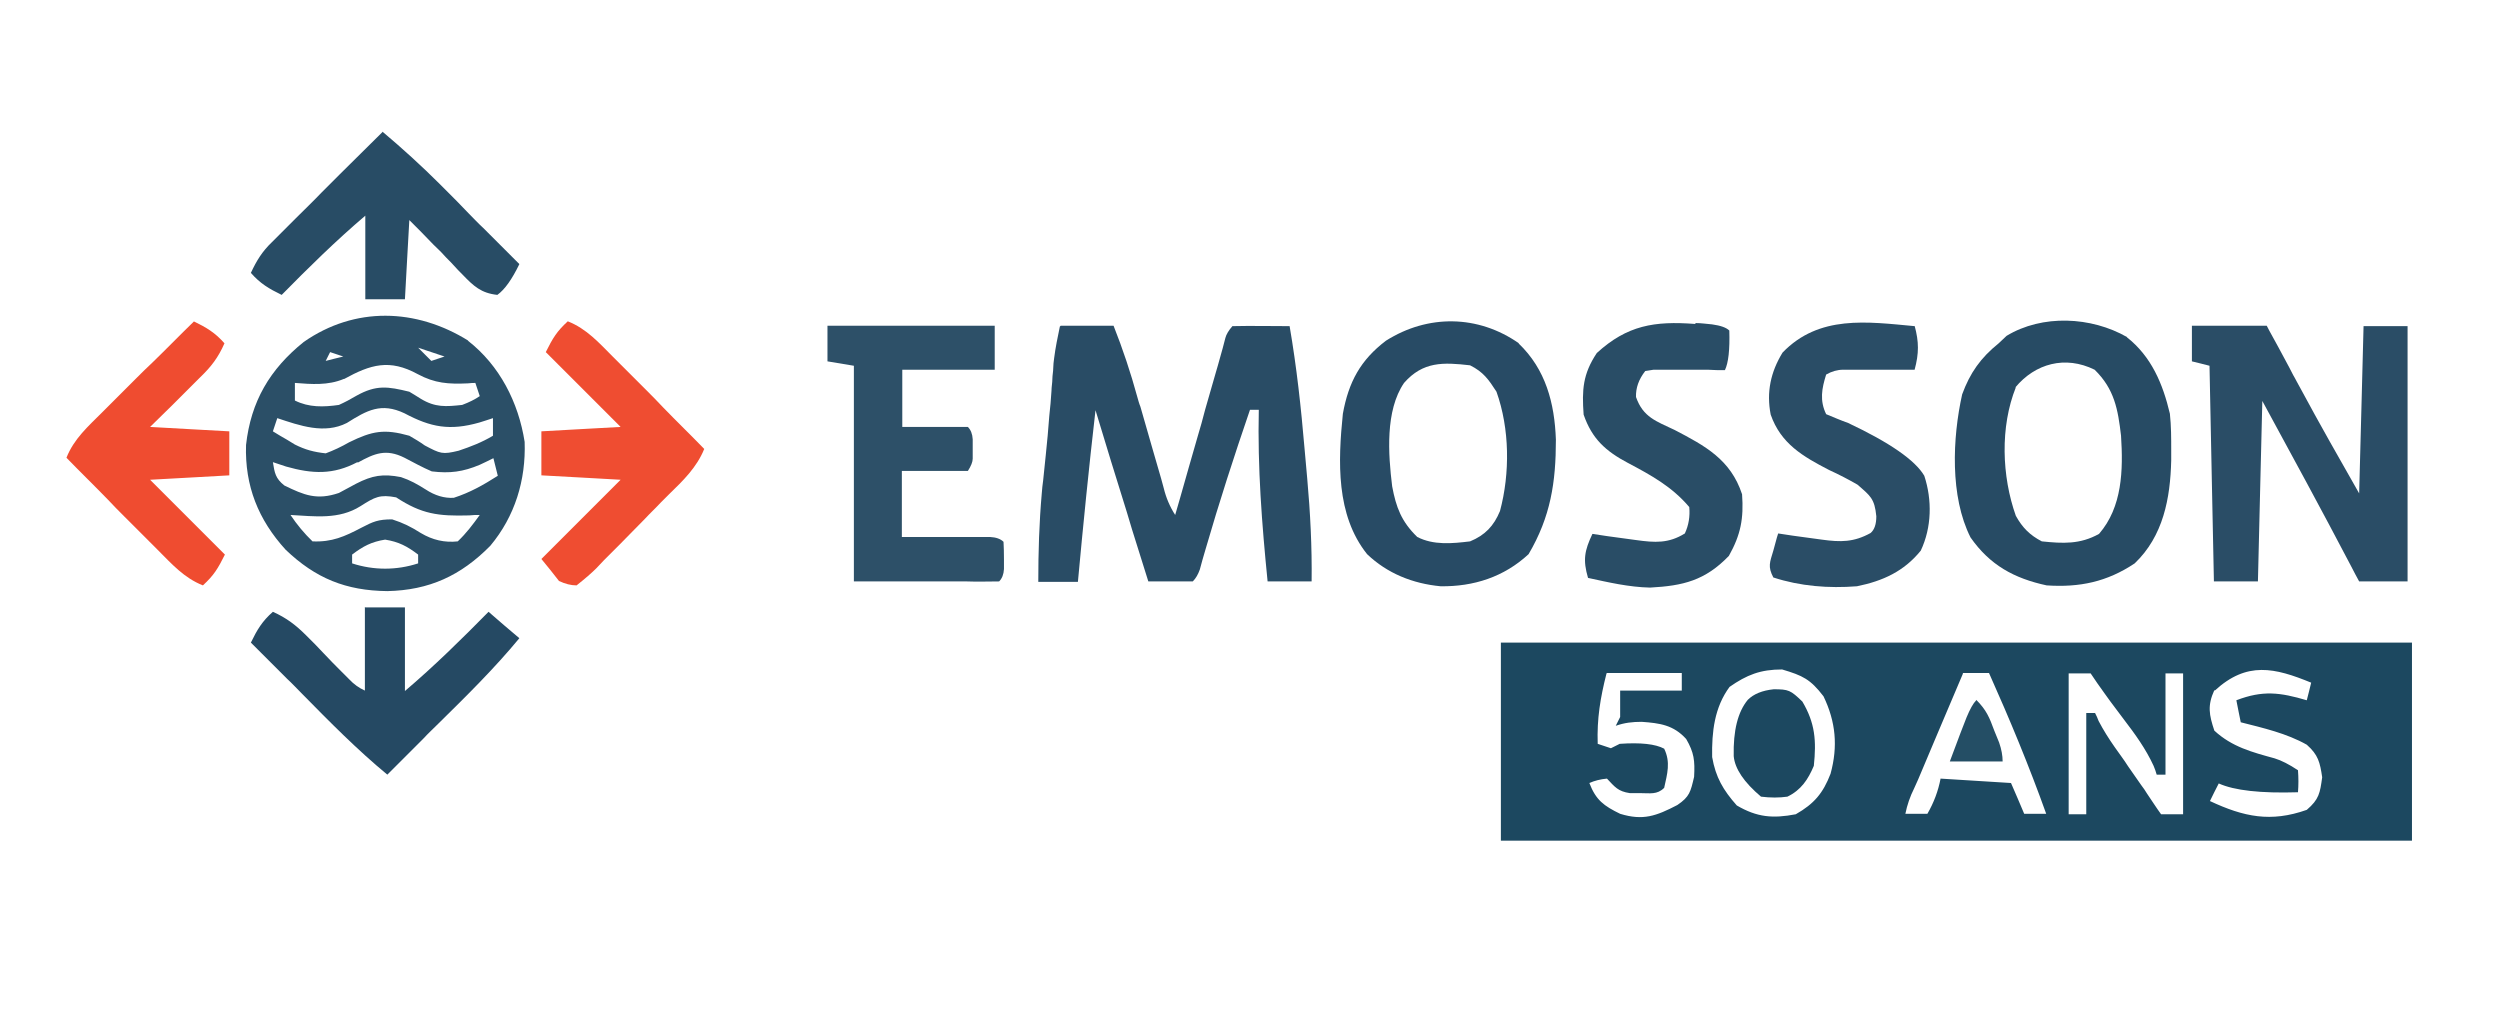
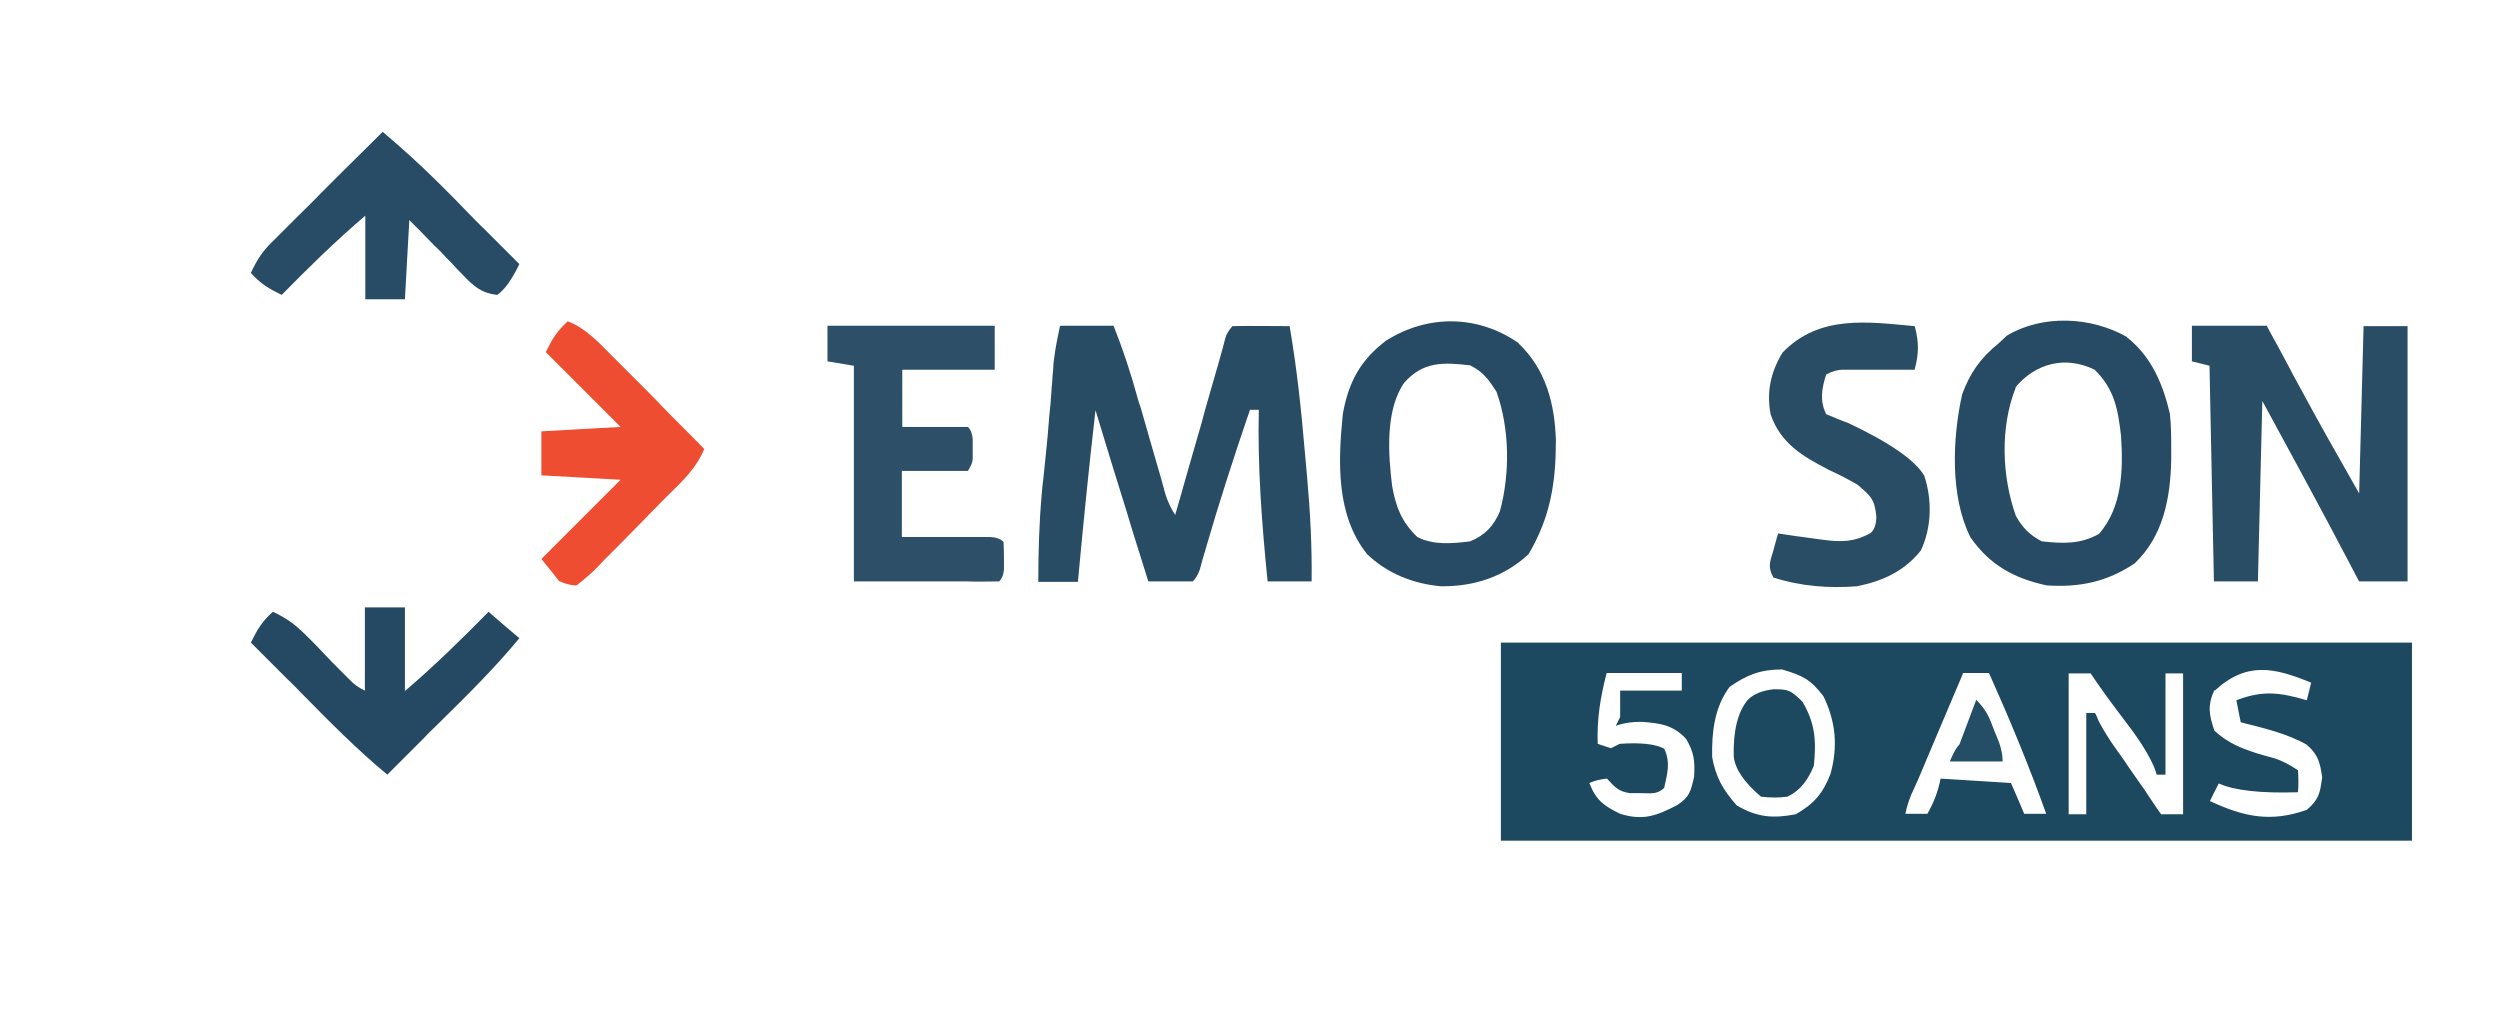
<svg xmlns="http://www.w3.org/2000/svg" id="Calque_1" version="1.1" viewBox="0 0 568 232">
  <defs>
    <style>
      .st0 {
        fill: #ef4d31;
      }

      .st1 {
        fill: #284b65;
      }

      .st2 {
        fill: #2b4f67;
      }

      .st3 {
        fill: #254963;
      }

      .st4 {
        fill: #294d66;
      }

      .st5 {
        fill: #2a4d66;
      }

      .st6 {
        fill: #2d5068;
      }

      .st7 {
        fill: #1c4860;
      }

      .st8 {
        fill: #ef4c30;
      }

      .st9 {
        fill: #294c65;
      }

      .st10 {
        fill: #284c65;
      }

      .st11 {
        fill: #244e65;
      }

      .st12 {
        fill: #274b64;
      }
    </style>
  </defs>
  <path class="st7" d="M341,146h207v45h-207v-45ZM393,156c-3.5,4.7-4.1,10.3-4,16,.8,4.6,2.5,7.5,5.6,11,4.6,2.7,8.2,3,13.4,2,4.2-2.4,6.2-4.8,7.9-9.2,1.7-6.2,1.2-11.8-1.6-17.6-3-3.9-4.7-4.7-9.4-6.1-4.9,0-8,1.2-12,4ZM503.1,156.8c-1.6,3.5-1.2,5.6,0,9.2,4,3.7,8.6,4.9,13.7,6.3q2.3.7,5.3,2.7.2,2.6,0,5-12.7.4-18-2c-.7,1.3-1.3,2.6-2,4,7.7,3.6,13.8,4.9,22,2,2.8-2.4,3-3.8,3.5-7.4-.5-3.4-.9-5.1-3.5-7.4-4.6-2.6-9.9-3.8-15-5.1-.3-1.6-.7-3.3-1-5,6-2.3,9.9-1.8,16,0,.3-1.3.7-2.6,1-4-8.3-3.4-14.6-4.9-21.9,1.8ZM365,153c-1.4,5.5-2.2,10.3-2,16l3,1,2-1q7.1-.5,10.1,1.1c1.5,3.1.7,5.7,0,8.9-1.6,1.6-3.2,1.2-5.4,1.2-.8,0-1.6,0-2.4,0-2.7-.4-3.4-1.4-5.2-3.3q-2.2.2-4,1c1.5,3.9,3.3,5.2,7,7,5.2,1.6,8.2.5,13-2,2.8-1.9,3-3,3.8-6.4.2-3.7,0-5.5-1.8-8.6-2.9-3.2-6-3.6-10.1-3.9-2.1,0-3.9.2-5.9.9l1-2v-6h14v-4h-17ZM446,153c-1.9,4.4-3.7,8.8-5.6,13.2-.6,1.5-1.3,3-1.9,4.5-.9,2.1-1.8,4.3-2.7,6.4-.3.7-.6,1.3-.9,2q-1.4,2.8-2,5.8h5q2.2-3.8,3-8l16,1c1,2.3,2,4.6,3,7h5c-3.9-10.9-8.3-21.5-13-32h-6ZM470,153v32h4v-23h2c.3.6.6,1.2.8,1.8,1.1,2.1,2.3,4,3.7,6,.5.7,1,1.4,1.5,2.1.5.7,1,1.4,1.5,2.2,1,1.4,2,2.9,3,4.3q.7.9,1.3,1.9c1.1,1.6,2.1,3.2,3.2,4.7h5v-32h-4v23h-2c-.2-.7-.4-1.3-.7-2-1.8-3.9-4.2-7.2-6.8-10.6-1-1.3-2-2.7-3-4-.4-.6-.9-1.2-1.3-1.8-1.1-1.5-2.2-3.1-3.2-4.6h-5Z" />
-   <path class="st2" d="M106.3,77.4c7.2,5.6,11.5,14,12.9,23,.3,8.7-2.2,16.9-7.8,23.6-6.7,6.8-13.9,10.1-23.4,10.3-9.4-.1-16.3-2.9-23.1-9.4-6.2-6.8-9.3-14.5-9-23.8,1.1-9.9,5.4-17.2,13.1-23.4,11.6-8.1,25.5-7.7,37.4-.3ZM95,79c1,1,2,2,3,3,1-.3,2-.7,3-1-2-.7-4-1.3-6-2ZM75,80c-.3.7-.7,1.3-1,2,1.3-.3,2.6-.7,4-1-1-.3-2-.7-3-1ZM78.1,86.1c-3.6,1.5-7.3,1.2-11.1.9v4c3.2,1.6,6.5,1.5,10,1q2-.9,4-2.1c4.5-2.5,7.1-2.1,12-.9.8.5,1.7,1,2.6,1.6,3.3,2,5.7,1.8,9.4,1.4q2.4-.9,4-2l-1-3q-.8,0-1.7.1c-4.4.2-7.5,0-11.4-2.1-6.4-3.5-10.7-2.2-16.7,1.1ZM78.8,96.1c-5.1,2.6-10.7.6-15.8-1.1-.3,1-.7,2-1,3q1.6,1,3.2,1.9c.6.4,1.2.7,1.8,1.1,2.4,1.2,4.3,1.7,7,2q2.7-1,5.3-2.5c5.3-2.6,8-3.1,13.7-1.5,1.2.7,2.4,1.4,3.5,2.2,3.6,1.9,4,2.1,7.7,1.2,2.7-.9,5.3-1.9,7.8-3.4v-4c-1,.3-2,.7-3.1,1-6.7,1.9-11,1.1-17-2.1-5.3-2.5-8.5-.7-13.1,2.2ZM81.2,105c-5.5,2.9-10.2,2.7-16.2,1-1-.3-2-.7-3-1,.4,2.5.6,3.7,2.6,5.3,4.5,2.2,7.4,3.4,12.4,1.7,1.3-.7,2.6-1.4,3.9-2.1,3.7-1.9,6.1-2.3,10.2-1.5,2.1.7,3.7,1.6,5.6,2.8q3.2,2.1,6.4,1.9c3.7-1.2,6.7-2.9,10-5l-1-4c-1,.5-2,1-3.1,1.5-3.8,1.6-6.8,2-10.9,1.5-2.1-.9-4.1-2-6.2-3.1-4.2-2.1-6.8-1-10.6,1.1ZM81.9,115c-4.9,3.1-10.4,2.3-15.9,2q2.2,3.3,5,6c4.4.2,7.3-1.1,11.1-3.1,2.7-1.4,3.8-1.9,7-1.9,2.5.8,4.3,1.7,6.5,3.1q4,2.4,8.4,1.9c2-1.9,3.4-3.8,5-6-.8,0-1.6,0-2.4.1-7.1.2-10.8-.3-16.6-4.1-3.7-.7-4.8-.1-8.1,2ZM80,126v2c4.9,1.6,10.1,1.6,15,0v-2c-2.5-1.9-4.4-2.9-7.5-3.4-3.1.5-5,1.5-7.5,3.4Z" />
  <path class="st9" d="M241,74h12c2.1,5.3,3.9,10.7,5.4,16.2.2.7.4,1.5.7,2.2.9,3.1,1.8,6.3,2.7,9.4.7,2.3,1.3,4.6,2,6.9.2.7.4,1.4.6,2.2q.8,3.3,2.6,6.1c.4-1.3.7-2.5,1.1-3.8,1.3-4.7,2.7-9.4,4-14,.6-2,1.2-4.1,1.7-6.1.8-2.9,1.7-5.8,2.5-8.7.3-.9.5-1.8.8-2.8.2-.8.5-1.7.7-2.5q.3-1.1.6-2.3t1.6-2.7c4.3-.1,8.7,0,13,0,1.6,9.3,2.6,18.5,3.4,27.9.2,2.2.4,4.5.6,6.7.7,7.8,1.1,15.6,1,23.4h-10c-1.3-13-2.3-25.9-2-39h-2c-3.6,10.5-7,21-10.1,31.7-.2.8-.5,1.6-.7,2.4-.2.7-.4,1.4-.6,2.2q-.6,1.7-1.6,2.7c-1.7,0-3.4,0-5.1,0-.9,0-1.8,0-2.8,0-.7,0-1.4,0-2.2,0-1.2-3.9-2.5-7.9-3.7-11.8-.4-1.3-.8-2.7-1.2-4-2.4-7.7-4.8-15.4-7.1-23.1-1.5,13-2.8,26-4,39h-9c0-6.8.2-13.4.8-20.2q.1-1.4.3-2.8c.2-1.9.4-3.9.6-5.8.3-3,.6-5.9.8-8.9.2-1.9.4-3.8.5-5.7,0-.9.2-1.8.2-2.7,0-.8.2-1.7.2-2.5,0-.7.1-1.4.2-2.2.3-2.4.8-4.8,1.3-7.2Z" />
  <path class="st5" d="M498,74h17c.8,1.6,1.7,3.1,2.6,4.8,1.1,2.1,2.3,4.2,3.4,6.4.6,1,1.1,2.1,1.7,3.1,4.3,8,8.8,15.9,13.3,23.8.3-12.5.7-25.1,1-38h10v58h-11c-.6-1.1-1.2-2.2-1.8-3.4-6.6-12.6-13.4-25.1-20.2-37.6-.3,13.5-.7,27.1-1,41h-10c-.3-16.2-.7-32.3-1-49-1.3-.3-2.6-.7-4-1v-8Z" />
  <path class="st1" d="M345,78c6.2,5.9,8.2,13.6,8.5,21.9,0,9.7-1.2,17.5-6.2,26-5.6,5.2-12.5,7.4-20,7.3-6.3-.6-12.1-2.9-16.7-7.3-7.1-8.9-6.6-21.1-5.5-31.9,1.3-7.2,4-12.2,9.8-16.6,9.5-6,20.9-5.9,30.2.6ZM319,87c-4.3,6.3-3.6,16.2-2.7,23.5.9,4.8,2.1,8,5.7,11.5,3.7,1.9,7.9,1.5,12,1,3.4-1.4,5.4-3.5,6.8-6.9,2.3-8.6,2.2-18.7-.8-27.1-1.8-2.8-3-4.5-6-6-6.1-.7-10.7-.9-15,4Z" />
  <path class="st12" d="M483.2,76.6c5.6,4.4,8.2,10.6,9.8,17.4.3,2.8.3,5.5.3,8.3q0,1.1,0,2.3c-.2,8.6-1.8,17.2-8.3,23.4-6.3,4.2-12.5,5.5-20,5-7.4-1.6-12.9-4.6-17.3-10.9-4.7-9.3-4.1-22.6-1.9-32.5,1.8-4.9,4.2-8.3,8.3-11.6.6-.6,1.2-1.1,1.8-1.7,8.1-4.9,19.2-4.4,27.4.3ZM458,88c-3.6,9-3.2,20.2,0,29.2,1.5,2.7,3.2,4.4,5.9,5.8,4.8.5,8.7.7,13-1.7,5.3-6.1,5.5-14.5,5-22.3-.7-6-1.5-10.6-6-15-6.7-3.3-13.5-1.4-18,4Z" />
  <path class="st6" d="M188,74h38v10h-21v13q1.6,0,3.2,0c1.4,0,2.8,0,4.2,0,.7,0,1.4,0,2.1,0,1.8,0,3.6,0,5.4,0q1,1,1.1,2.8c0,.7,0,1.4,0,2.2q0,1.1,0,2.2t-1.1,2.8c-2.5,0-5,0-7.6,0-2.5,0-4.9,0-7.4,0v15c1.6,0,3.2,0,4.8,0,2.1,0,4.1,0,6.2,0,1,0,2.1,0,3.2,0,1,0,2,0,3,0,.9,0,1.8,0,2.8,0q2.1.1,3.1,1.1.1,1.8.1,4,0,1.1,0,2.2-.1,1.8-1.1,2.8c-2.4,0-4.9.1-7.3,0-.6,0-1.3,0-2,0-2.4,0-4.9,0-7.3,0q-8.1,0-16.4,0v-49q-3-.5-6-1v-8Z" />
  <path class="st5" d="M435,74c1,3.7,1,6.3,0,10q-1.9,0-3.9,0c-1.7,0-3.3,0-5,0-.8,0-1.7,0-2.6,0-.8,0-1.6,0-2.4,0-.7,0-1.5,0-2.3,0q-2,0-3.9,1.1c-1,3.2-1.5,5.9,0,9,1.7.7,3.3,1.4,5,2q14.2,6.7,17.3,12c1.8,5.5,1.7,11.7-.8,17-3.8,4.7-8.6,6.9-14.5,8.1-6.4.5-12.9,0-19-2-1.3-2.5-.8-3.4,0-6.1.2-.7.4-1.4.6-2.2q.2-.8.5-1.7c1.1.2,2.2.3,3.3.5,1.5.2,2.9.4,4.4.6.7.1,1.4.2,2.2.3,4.3.6,7.3.6,11.1-1.5q1.3-1.1,1.3-3.8c-.4-4-1.3-4.6-4.3-7.2-2.1-1.2-4.2-2.3-6.4-3.3-6-3.1-11-6-13.3-12.6-1-5.1,0-9.7,2.7-14.1,8.3-8.6,19.2-7,30-6Z" />
-   <path class="st4" d="M385.3,73.4c1.2,0,2.5.2,3.7.3q2.9.4,3.9,1.4.2,6.5-1,9c-1.3,0-2.6,0-3.9-.1-1.7,0-3.3,0-5,0-.8,0-1.7,0-2.6,0-.8,0-1.6,0-2.4,0-.7,0-1.5,0-2.3,0-.6.1-1.2.2-1.9.3q-2.2,2.8-2.1,5.9c1.6,4.6,4.6,5.5,8.8,7.5,6.9,3.6,12.7,6.7,15.3,14.6.4,5.5-.3,9.2-3,14-5.4,5.6-10.4,6.8-17.9,7.2-4.8-.1-9.5-1.2-14.1-2.2-1.2-4.1-.8-6.2,1-10,1.1.2,2.2.3,3.3.5,1.5.2,2.9.4,4.4.6.7.1,1.4.2,2.2.3,4.3.6,7.4.8,11.1-1.5q1.3-2.8,1-6c-3.9-4.6-8.6-7.2-13.9-10-5.1-2.7-8.2-5.5-10.1-11-.4-5.6-.2-9.2,3-14,6.9-6.3,13.1-7.3,22.3-6.6Z" />
  <path class="st10" d="M87,30c4.5,3.8,8.8,7.7,12.9,11.8.5.5,1,1,1.6,1.6,1.6,1.6,3.3,3.3,4.9,5,1.1,1.1,2.2,2.3,3.4,3.4,2.7,2.7,5.5,5.5,8.2,8.2q-2.5,5.2-5,7c-3.7-.4-5.4-2-7.9-4.6-.7-.7-1.4-1.4-2.1-2.2-.7-.8-1.5-1.5-2.2-2.3-.7-.8-1.5-1.5-2.3-2.3-1.8-1.9-3.7-3.8-5.5-5.6-.3,5.9-.7,11.9-1,18h-9v-19c-6.7,5.7-12.9,11.8-19,18-2.9-1.4-4.9-2.6-7-5,1.3-2.8,2.6-4.9,4.8-7,.6-.6,1.1-1.1,1.7-1.7.6-.6,1.2-1.2,1.8-1.8.6-.6,1.2-1.2,1.9-1.9,2-2,4-3.9,5.9-5.9,1.3-1.3,2.7-2.7,4-4,3.3-3.3,6.6-6.5,9.9-9.8Z" />
  <path class="st0" d="M129,73c4.3,1.7,7.1,4.9,10.3,8.1.6.6,1.2,1.2,1.8,1.8,1.9,1.9,3.8,3.8,5.7,5.7,1.3,1.3,2.6,2.6,3.8,3.9,3.1,3.2,6.3,6.3,9.4,9.5-1.7,4.2-4.8,7.2-8,10.3-.6.6-1.2,1.2-1.8,1.8-1.2,1.3-2.5,2.5-3.7,3.8-1.9,1.9-3.8,3.9-5.7,5.8-1.2,1.2-2.4,2.4-3.6,3.6-.6.6-1.1,1.2-1.7,1.8q-1.6,1.6-4.5,3.9-1.9,0-4-1c-1.3-1.7-2.6-3.3-4-5q8.9-8.9,18-18c-5.9-.3-11.9-.7-18-1v-10c5.9-.3,11.9-.7,18-1-5.6-5.6-11.2-11.2-17-17,1.6-3.2,2.5-4.7,5-7Z" />
-   <path class="st8" d="M44,73c2.9,1.4,4.9,2.6,7,5-1.4,3.2-3,5.3-5.5,7.7-.7.7-1.3,1.3-2,2-.7.7-1.4,1.4-2.1,2.1-.7.7-1.4,1.4-2.1,2.1-1.7,1.7-3.5,3.4-5.2,5.1,5.9.3,11.9.7,18,1v10c-5.9.3-11.9.7-18,1,5.6,5.6,11.2,11.2,17,17-1.6,3.2-2.5,4.7-5,7-4.3-1.7-7.1-4.9-10.3-8.1-.6-.6-1.2-1.2-1.8-1.8-1.9-1.9-3.8-3.8-5.7-5.7-1.3-1.3-2.6-2.6-3.8-3.9-3.1-3.2-6.3-6.3-9.4-9.5,1.7-4.3,4.9-7.1,8.1-10.3.6-.6,1.2-1.2,1.8-1.8,1.9-1.9,3.8-3.8,5.7-5.7,1.3-1.3,2.6-2.6,3.9-3.8,3.2-3.1,6.3-6.3,9.5-9.4Z" />
  <path class="st3" d="M83,138h9v19c6.7-5.7,12.9-11.8,19-18,2.3,2,4.6,4,7,6-5.7,6.9-12,13.1-18.4,19.4-1.1,1.1-2.3,2.2-3.4,3.4-2.7,2.7-5.5,5.5-8.2,8.2-6.9-5.7-13.1-12-19.4-18.4-1.1-1.1-2.2-2.3-3.4-3.4-2.7-2.7-5.5-5.5-8.2-8.2,1.4-2.9,2.6-4.9,5-7,3.1,1.4,5.2,3,7.6,5.4q1,1,2,2c.7.7,1.3,1.4,2,2.1,1.3,1.4,2.7,2.8,4,4.1.6.6,1.2,1.2,1.8,1.8q1.5,1.6,3.5,2.5v-19Z" />
  <path class="st7" d="M402.9,156.6c3.5,0,3.9.2,6.6,2.8,2.9,4.9,3.2,8.9,2.6,14.6-1.3,3.1-2.9,5.5-6,7q-2.8.4-6,0-5.8-4.9-6.2-9.2-.2-8.7,3.2-12.8,2-2,5.9-2.4Z" />
-   <path class="st11" d="M449,159c2.3,2.3,3,4,4.1,7,.4.9.7,1.8,1.1,2.7q.8,2.3.8,4.3h-12c.8-2.1,1.6-4.3,2.4-6.4.5-1.2.9-2.4,1.4-3.6q1.2-2.9,2.2-3.9Z" />
+   <path class="st11" d="M449,159c2.3,2.3,3,4,4.1,7,.4.9.7,1.8,1.1,2.7q.8,2.3.8,4.3h-12q1.2-2.9,2.2-3.9Z" />
</svg>